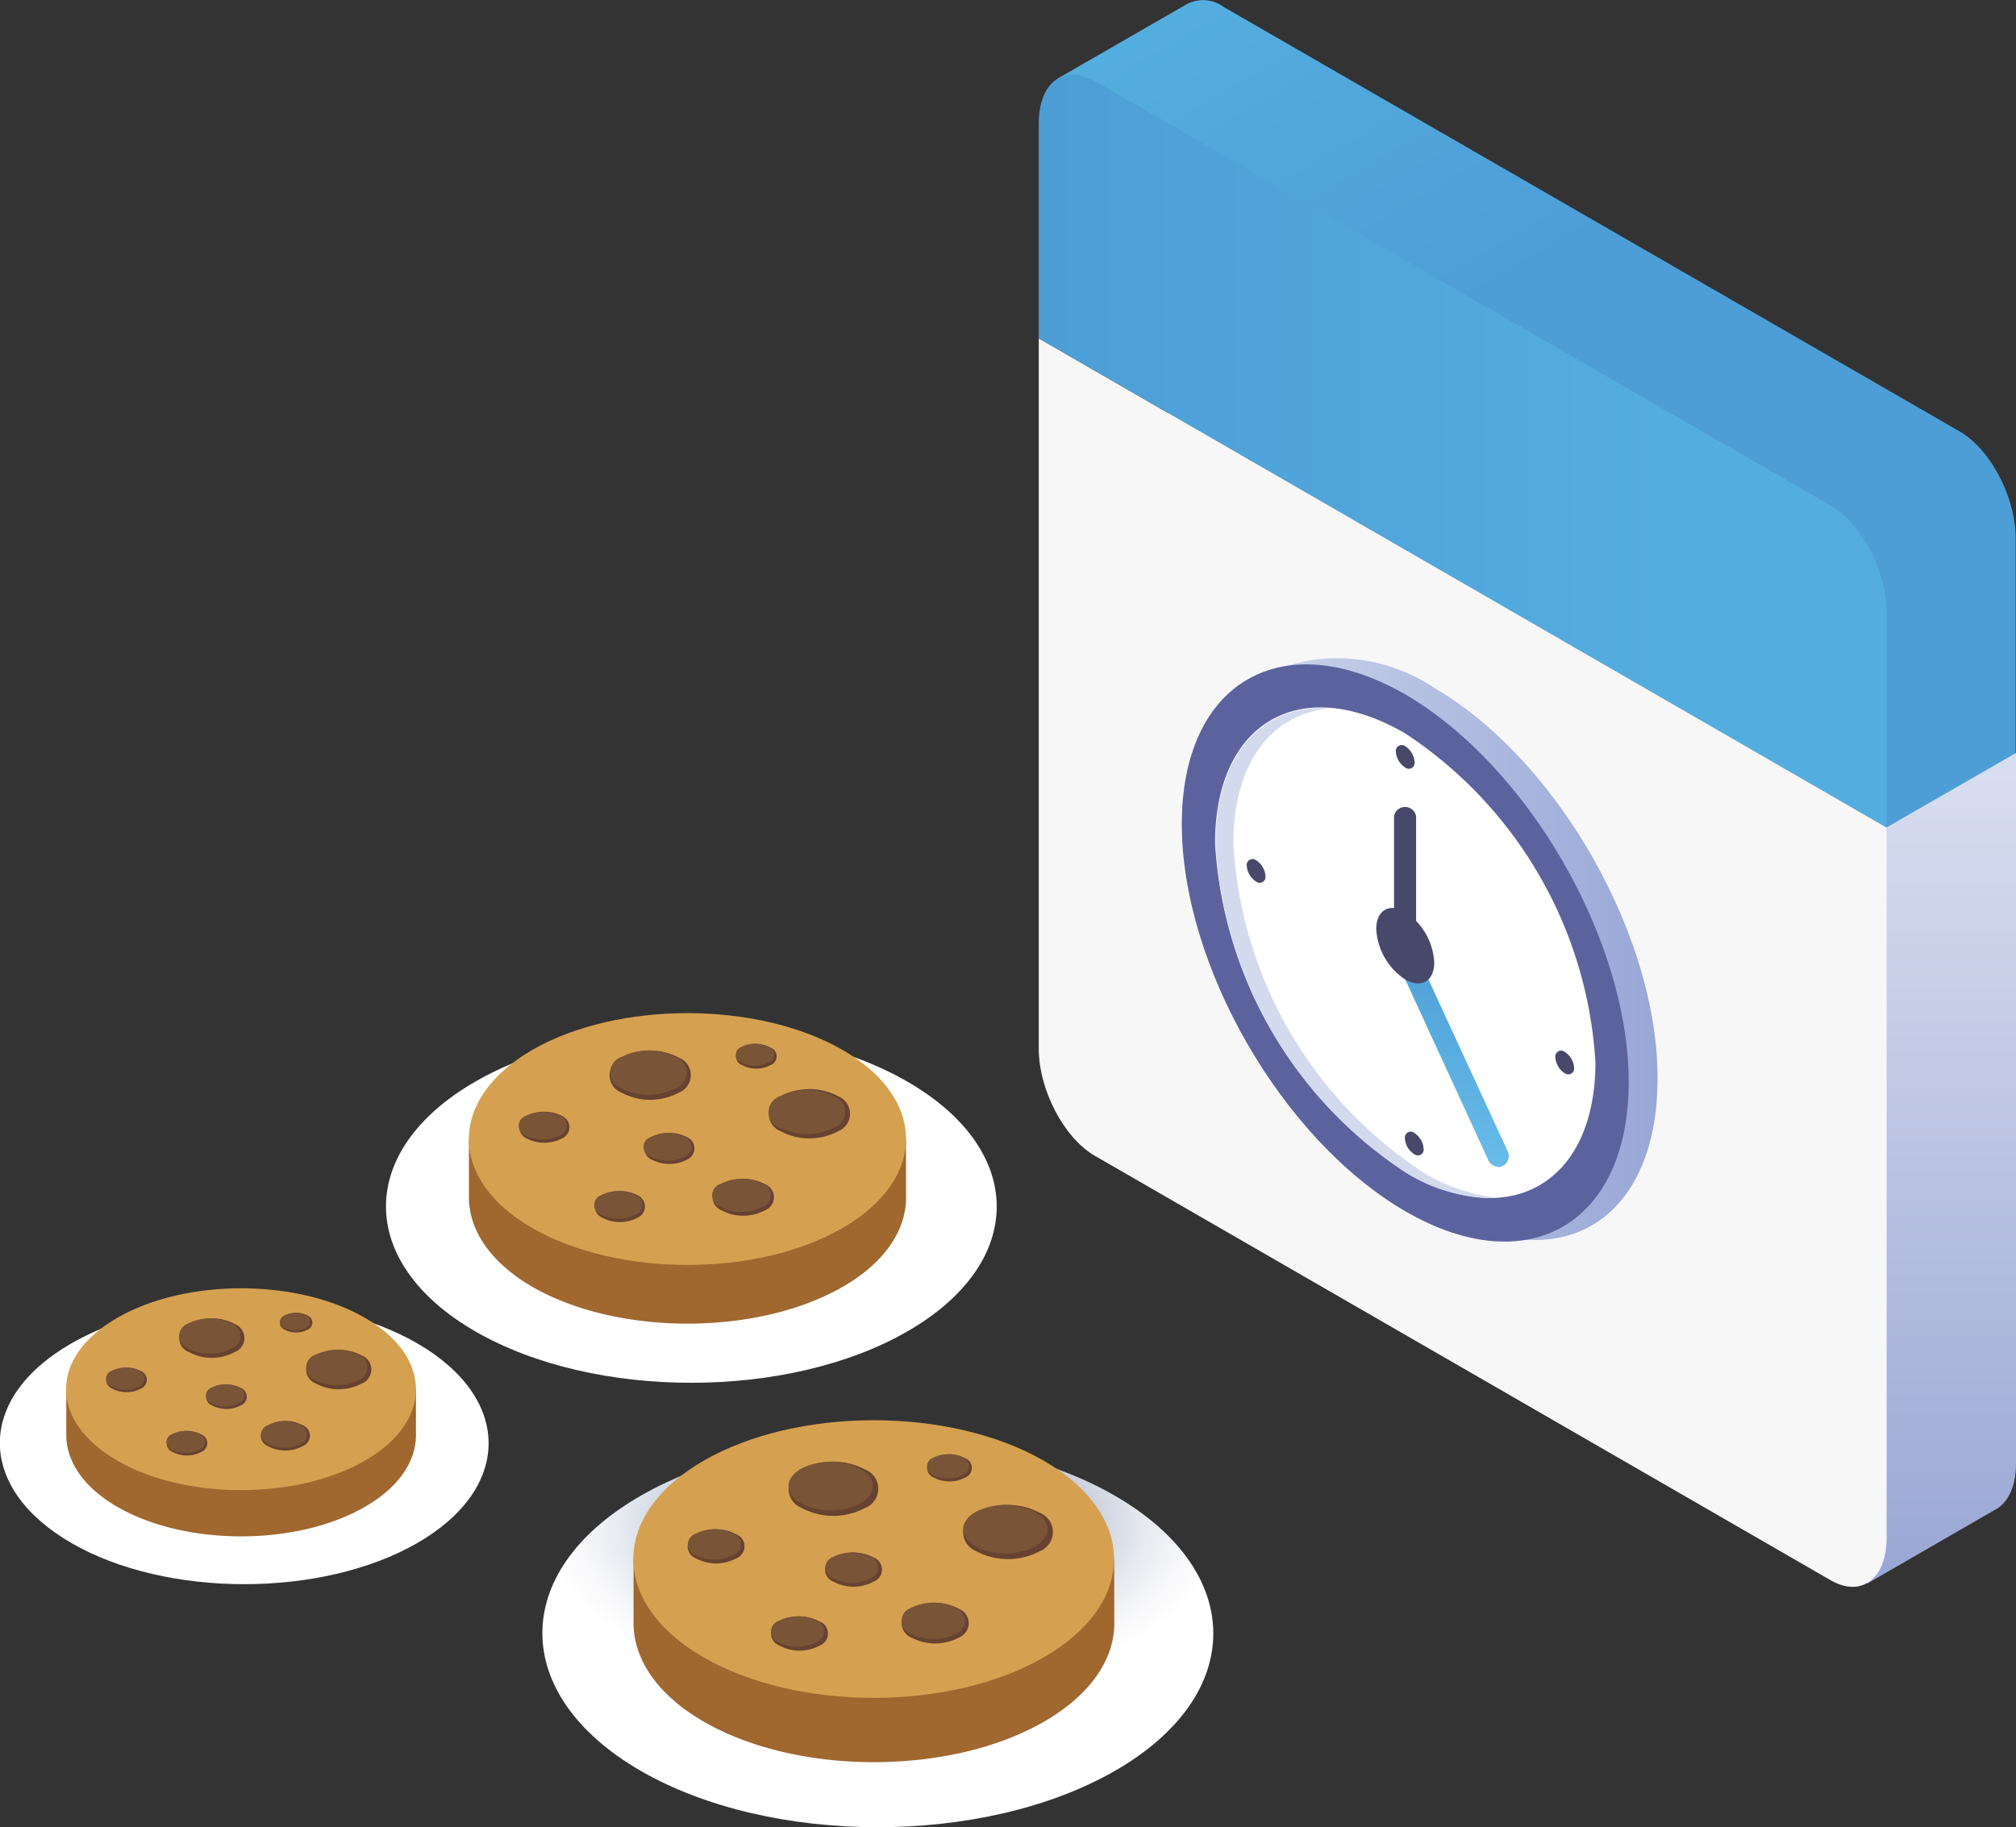
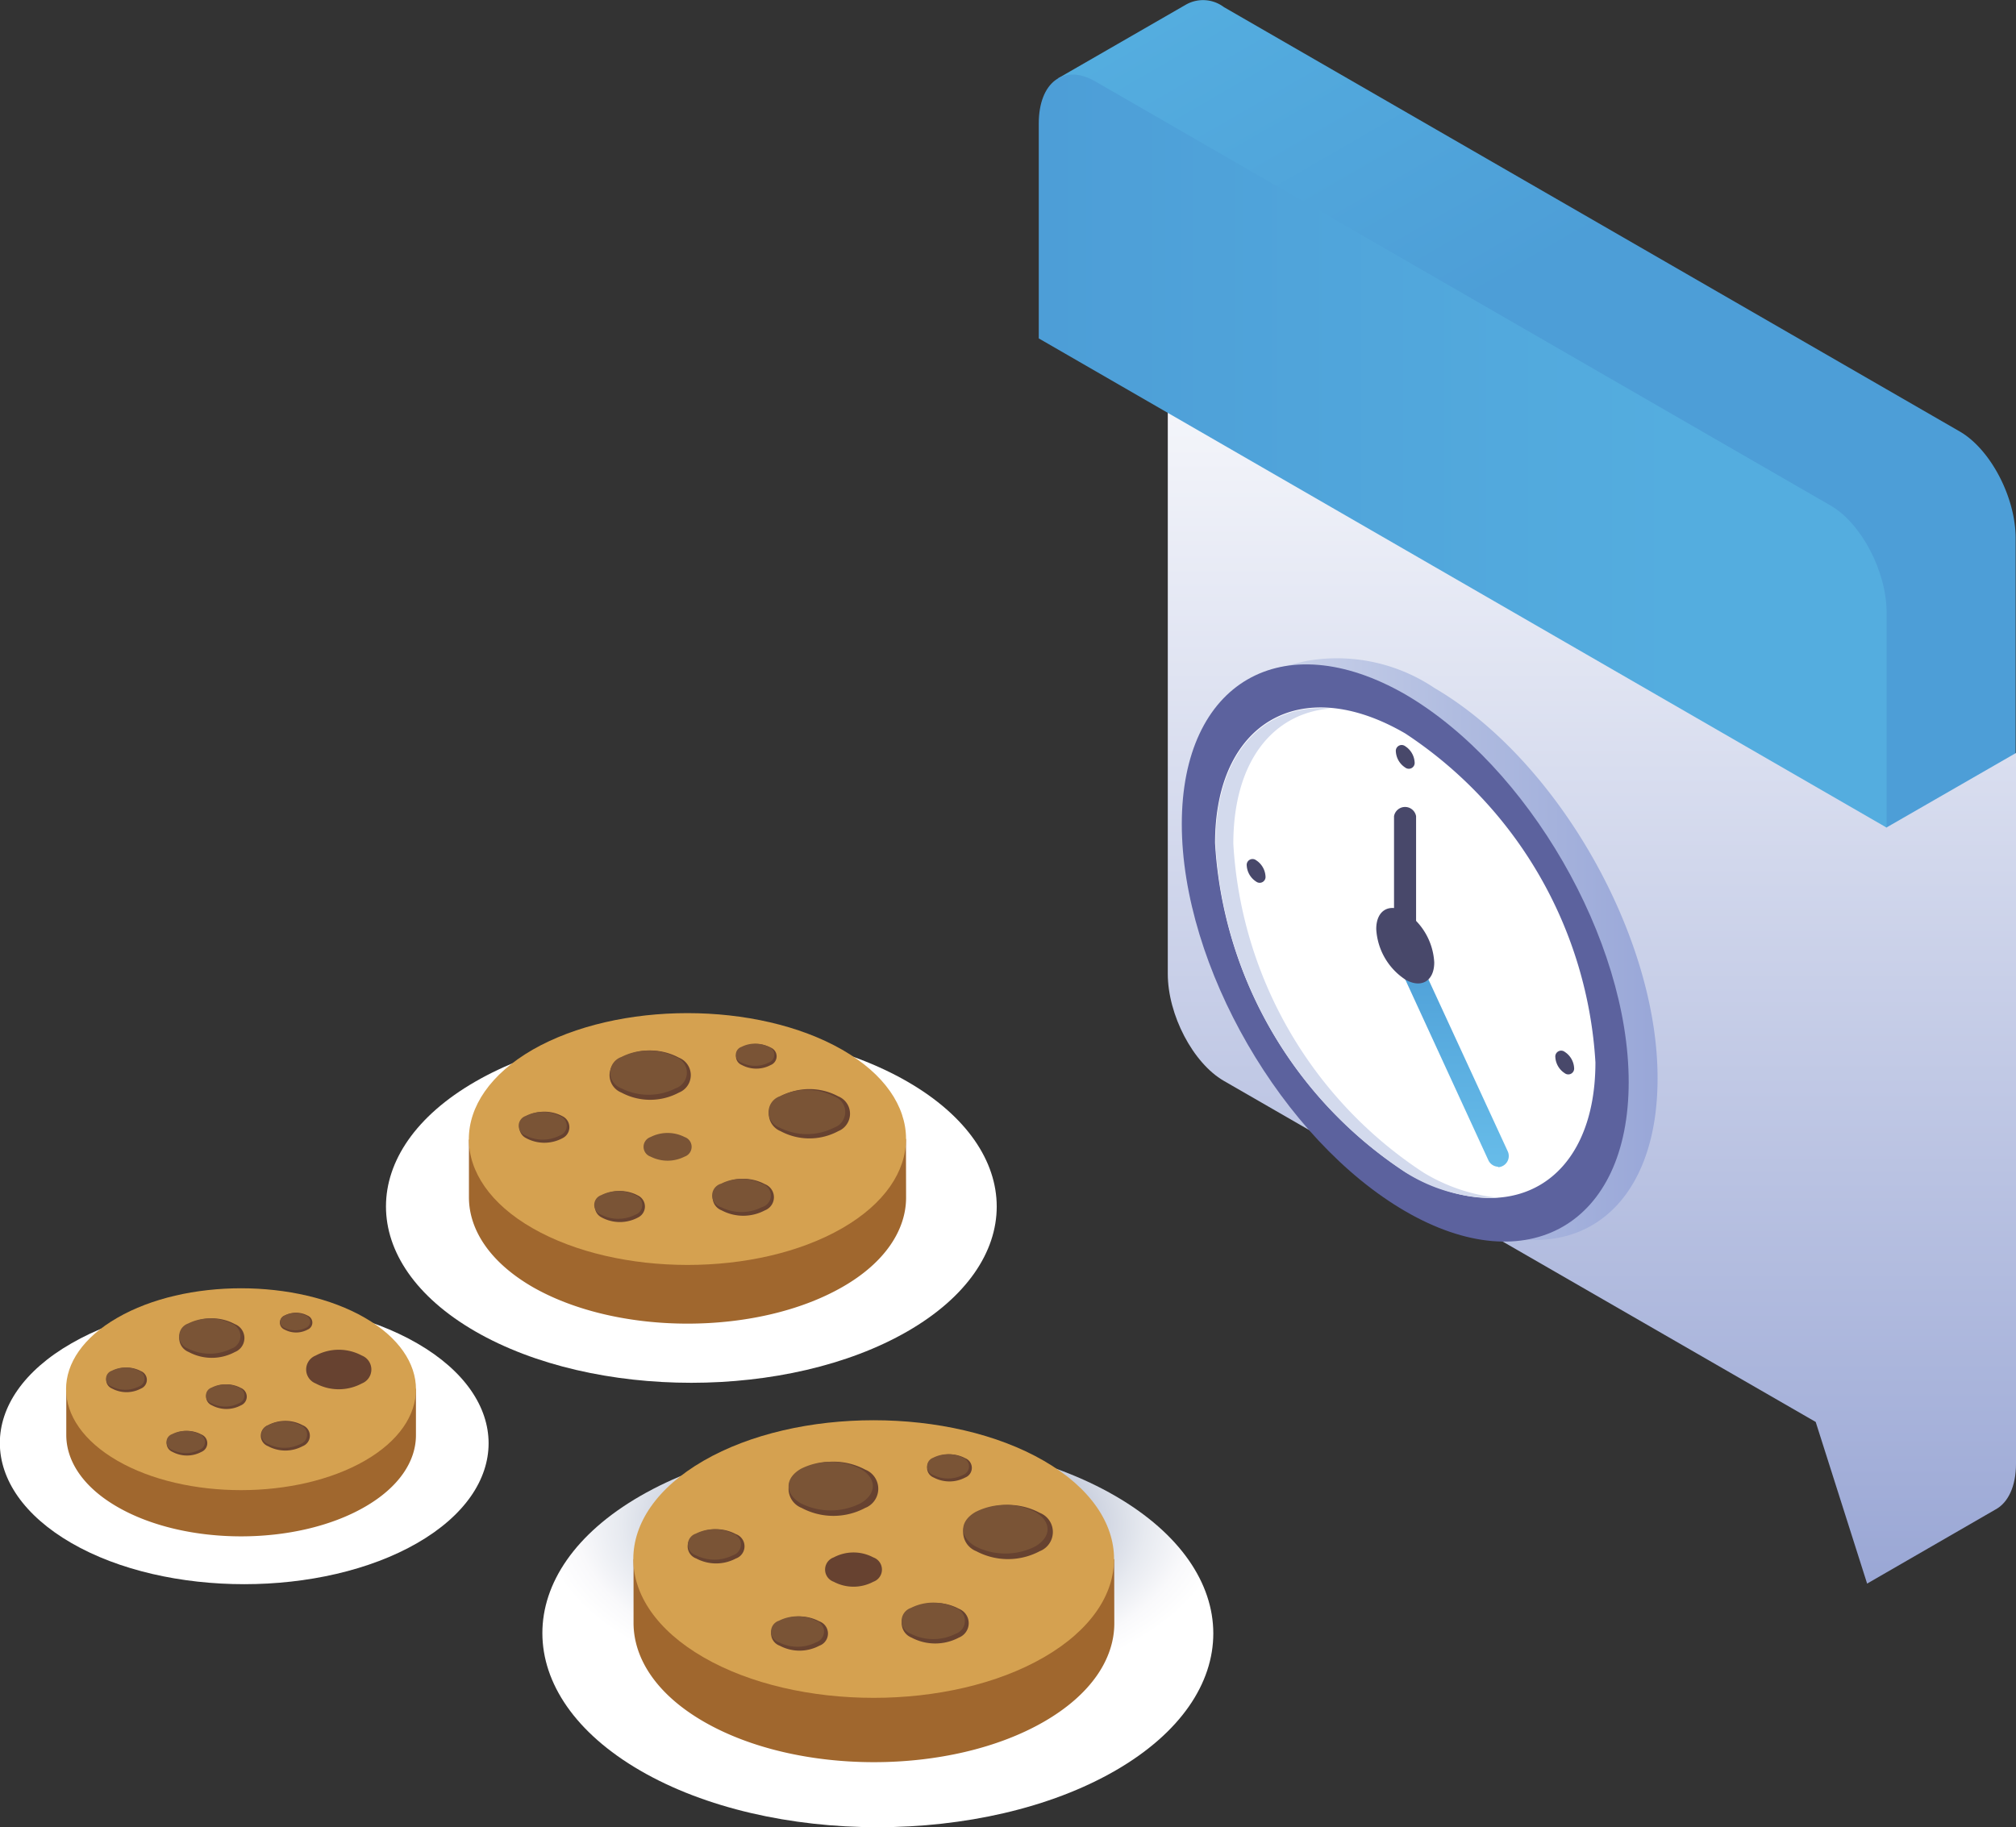
<svg xmlns="http://www.w3.org/2000/svg" xmlns:xlink="http://www.w3.org/1999/xlink" viewBox="0 0 165.47 150">
  <rect x="0" y="0" width="165.47" height="150" fill="#333333" stroke="none" />
  <defs>
    <linearGradient id="b" x1="130.66" x2="130.66" y1="16.43" y2="124.73" gradientTransform="matrix(1 0 0 -1 0 146.4)" gradientUnits="userSpaceOnUse">
      <stop offset="0" stop-color="#9aa7d5" />
      <stop offset="1" stop-color="#fff" />
    </linearGradient>
    <linearGradient id="c" x1="152.39" x2="108.74" y1="77.01" y2="152.61" gradientTransform="matrix(1 0 0 -1 0 146.4)" gradientUnits="userSpaceOnUse">
      <stop offset=".62" stop-color="#4d9ed7" />
      <stop offset="1" stop-color="#54addf" />
    </linearGradient>
    <linearGradient id="d" x1="85.26" x2="154.85" y1="109.37" y2="109.37" gradientTransform="matrix(1 0 0 -1 0 146.4)" gradientUnits="userSpaceOnUse">
      <stop offset=".01" stop-color="#4d9ed7" />
      <stop offset=".75" stop-color="#54addf" />
    </linearGradient>
    <linearGradient id="e" x1="99.37" x2="136.08" y1="125.34" y2="125.34" gradientTransform="translate(0 -47.43)" gradientUnits="userSpaceOnUse">
      <stop offset="0" stop-color="#d3daed" />
      <stop offset=".55" stop-color="#b0bce0" />
      <stop offset="1" stop-color="#99a7d8" />
    </linearGradient>
    <linearGradient id="f" x1="119.05" x2="119.05" y1="143.21" y2="124.76" gradientTransform="translate(0 -47.43)" gradientUnits="userSpaceOnUse">
      <stop offset="0" stop-color="#67bce9" />
      <stop offset=".98" stop-color="#4e9fd7" />
      <stop offset="1" stop-color="#4d9ed7" />
    </linearGradient>
    <radialGradient id="a" cx="84.72" cy="7842.9" r="20.27" gradientTransform="matrix(1.38 0 0 .71 -44.41 -5443.39)" gradientUnits="userSpaceOnUse">
      <stop offset=".09" stop-color="#3c5185" />
      <stop offset=".25" stop-color="#6f7fa5" />
      <stop offset=".44" stop-color="#a2acc5" />
      <stop offset=".61" stop-color="#cad0de" />
      <stop offset=".77" stop-color="#e7eaf0" />
      <stop offset=".9" stop-color="#f9f9fb" />
      <stop offset="1" stop-color="#fff" />
    </radialGradient>
    <radialGradient id="g" cx="74.51" cy="7797.66" r="16.89" gradientTransform="matrix(1.5 0 0 .78 -55.01 -5950.38)" xlink:href="#a" />
    <radialGradient id="h" cx="50.04" cy="7822.71" r="13.51" gradientTransform="matrix(1.5 0 0 .78 -55.01 -5950.38)" xlink:href="#a" />
  </defs>
  <g data-name="cookie-duration">
    <path fill="#6c7b82" d="M110.09 62.09c0 15.14 9.2 32.73 20.56 39.29s20.56-.4 20.56-15.55S142 53.1 130.65 46.54s-20.56.41-20.56 15.55zm5.7 3.29c0-10.94 6.65-16 14.86-11.23s14.86 17.42 14.86 28.39-6.65 16-14.86 11.23-14.86-17.45-14.86-28.39z" />
    <path d="M130.05 72.81V58.6l1.2.69v15.82l-.6-.35-.6-.34-7.88-4.56v-1.59l7.88 4.54z" />
    <path fill="url(#b)" d="M95.85 21.66v58.28c0 3.37 2.07 7.33 4.6 8.79l48.58 28 4.22 13.27 10.55-6.09c1-.54 1.67-1.86 1.67-3.75V61.84z" />
-     <path fill="#f7f7f7" d="M154.85 126.24c0 3.37-2.07 4.94-4.6 3.48L89.86 94.88c-2.53-1.46-4.6-5.42-4.6-8.79V27.78l69.59 40.16z" />
    <path fill="url(#c)" d="M160.85 35.42L100.45.58a2.84 2.84 0 0 0-3.11-.2l-10.5 6.05 9 8.13v7.1l21.61 12.47 37.39 33.8 10.6-6.1V44.2c.01-3.37-2.07-7.33-4.59-8.78z" />
    <path fill="url(#d)" d="M89.86 6.66l60.39 34.84c2.53 1.46 4.6 5.42 4.6 8.79v17.65L85.26 27.78V10.14c0-3.38 2.06-4.92 4.6-3.48z" />
    <g>
      <path fill="url(#e)" d="M117.74 56.48a14.34 14.34 0 0 0-10.67-2.19l-2.71.68-1.29 1.49a14.56 14.56 0 0 0-3.67 10.68c0 11.8 8.26 26.23 18.34 32.2a18.62 18.62 0 0 0 5.66 2.19v.26h2.6c6 0 10.05-4.94 10.05-13.25.03-11.67-8.21-26.16-18.31-32.06z" />
      <path fill="#5c629e" d="M115.34 57C105.24 51.21 97 56 97 67.65s8.28 25.94 18.34 31.78 18.34 1.07 18.34-10.6-8.27-25.95-18.34-31.83z" data-name="50d9002c-5caa-4de4-950c-32fdffb29e53" />
      <path fill="#fff" d="M115.34 60.21c-8.59-5-15.61-.9-15.61 9a34.71 34.71 0 0 0 15.61 27c8.59 5 15.61.9 15.61-9a34.77 34.77 0 0 0-15.61-27z" data-name="fe8e8fae-afc5-4c09-80ad-5c5937edd812" />
      <path fill="#d3daed" d="M116.84 96.26a34.62 34.62 0 0 1-15.61-27c0-6.71 3.21-10.73 8-11.1-5.55-.44-9.46 3.69-9.46 11.1a34.62 34.62 0 0 0 15.61 27 13.44 13.44 0 0 0 7.62 2.07 14.75 14.75 0 0 1-6.16-2.07z" data-name="1c7b5bfd-25ef-4722-a583-1d303109961a" />
      <g data-name="63098a96-b0a8-4e7d-bfe6-9e64c05cd14b">
        <path fill="url(#f)" d="M123 95.78a.92.92 0 0 1-.83-.52l-7.63-16.59a.92.92 0 1 1 1.55-.94v.17l7.67 16.63a.92.92 0 0 1-.83 1.29z" data-name="e498b036-90dc-489e-a039-63ac018cbe5a" />
      </g>
      <g data-name="7236848a-4faa-4983-a9d1-5e2969a03f02">
        <path fill="#48486a" d="M115.34 79.14a.92.92 0 0 1-.92-.92V67a.92.92 0 0 1 1.81 0v11.25a.92.92 0 0 1-.92.92z" data-name="520a8e2b-7d1f-4a0f-865c-6813f0e1463d" />
      </g>
      <path fill="#48486a" d="M115.34 74.86c-1.31-.76-2.38-.13-2.38 1.4a5.31 5.31 0 0 0 2.38 4.15c1.31.76 2.38.13 2.38-1.4a5.31 5.31 0 0 0-2.38-4.15z" data-name="1cbb646e-de59-429d-bf27-c0fd392d2818" />
      <path fill="#48486a" d="M103.1 70.62a.48.48 0 0 0-.77.44 1.68 1.68 0 0 0 .77 1.31.48.48 0 0 0 .77-.44 1.68 1.68 0 0 0-.77-1.31z" data-name="268562b5-dd12-4043-98db-5880b91eb7aa" />
      <path fill="#48486a" d="M115.34 61.26a.48.48 0 0 0-.77.44 1.68 1.68 0 0 0 .77 1.31.48.48 0 0 0 .77-.44 1.68 1.68 0 0 0-.77-1.31z" data-name="0f912fab-7ada-47e7-8f2e-c444befa3d1e" />
      <path fill="#48486a" d="M128.43 86.35a.48.48 0 0 0-.77.44 1.68 1.68 0 0 0 .77 1.31.48.48 0 0 0 .77-.44 1.68 1.68 0 0 0-.77-1.31z" data-name="2c061b89-ddde-40c5-9469-19f413ba2967" />
-       <path fill="#48486a" d="M116.08 93a.48.48 0 0 0-.77.44 1.68 1.68 0 0 0 .77 1.31.48.48 0 0 0 .77-.44 1.68 1.68 0 0 0-.77-1.31z" data-name="dba06aa9-7d1e-434e-8488-683e5c19e6cb" />
    </g>
    <g>
      <path fill="url(#a)" d="M52.55 122.81c10.74-6.2 28.31-6.2 39 0s10.74 16.34 0 22.54-28.31 6.2-39 0-10.73-16.35 0-22.54z" data-name="&lt;Path&gt;" style="mix-blend-mode:multiply" />
      <path fill="#a0672e" d="M91.45 128h-2.21a14.4 14.4 0 0 0-3.55-2.8c-7.68-4.44-20.26-4.44-27.94 0a14.4 14.4 0 0 0-3.55 2.8H52v5.22c0 2.94 1.9 5.88 5.76 8.11 7.68 4.44 20.26 4.44 27.94 0 3.86-2.23 5.78-5.17 5.76-8.11z" data-name="&lt;Path&gt;" />
      <path fill="#d5a150" d="M57.74 119.92c7.68-4.44 20.26-4.44 27.94 0s7.68 11.69 0 16.13-20.26 4.44-27.94 0-7.68-11.69 0-16.13z" data-name="&lt;Path&gt;" />
      <path fill="#674230" d="M65.8 120.64a5.54 5.54 0 0 1 5.21 0 1.69 1.69 0 0 1 0 3.15 5.54 5.54 0 0 1-5.21 0 1.69 1.69 0 0 1 0-3.15z" data-name="&lt;Path&gt;" />
      <path fill="#7a5436" d="M65.73 120.58a5.44 5.44 0 0 1 4.9 0c1.35.78 1.35 2.05 0 2.83a5.44 5.44 0 0 1-4.9 0c-1.34-.78-1.34-2.05 0-2.83z" data-name="&lt;Path&gt;" />
      <path fill="#674230" d="M80.13 124.19a5.54 5.54 0 0 1 5.21 0 1.69 1.69 0 0 1 0 3.15 5.54 5.54 0 0 1-5.21 0 1.69 1.69 0 0 1 0-3.15z" data-name="&lt;Path&gt;" />
      <path fill="#7a5436" d="M80.07 124.12a5.44 5.44 0 0 1 4.9 0c1.35.78 1.35 2.05 0 2.83a5.44 5.44 0 0 1-4.9 0c-1.35-.78-1.35-2.05 0-2.83z" data-name="&lt;Path&gt;" />
      <path fill="#674230" d="M68.43 127.85a3.46 3.46 0 0 1 3.25 0 1.06 1.06 0 0 1 0 2 3.46 3.46 0 0 1-3.25 0 1.06 1.06 0 0 1 0-2z" data-name="&lt;Path&gt;" />
-       <path fill="#7a5436" d="M68.39 127.81a3.4 3.4 0 0 1 3.06 0 .93.93 0 0 1 0 1.77 3.4 3.4 0 0 1-3.06 0 .93.93 0 0 1 0-1.77z" data-name="&lt;Path&gt;" />
+       <path fill="#7a5436" d="M68.39 127.81z" data-name="&lt;Path&gt;" />
      <path fill="#674230" d="M57.15 125.94a3.46 3.46 0 0 1 3.25 0 1.06 1.06 0 0 1 0 2 3.46 3.46 0 0 1-3.25 0 1.06 1.06 0 0 1 0-2z" data-name="&lt;Path&gt;" />
      <path fill="#7a5436" d="M57.11 125.9a3.4 3.4 0 0 1 3.06 0 .93.93 0 0 1 0 1.77 3.4 3.4 0 0 1-3.06 0 .93.93 0 0 1 0-1.77z" data-name="&lt;Path&gt;" />
      <g>
        <path fill="#674230" d="M64 133.1a3.46 3.46 0 0 1 3.25 0 1.06 1.06 0 0 1 0 2 3.46 3.46 0 0 1-3.25 0 1.06 1.06 0 0 1 0-2z" data-name="&lt;Path&gt;" />
        <path fill="#7a5436" d="M63.93 133.05a3.4 3.4 0 0 1 3.06 0 .93.93 0 0 1 0 1.77 3.4 3.4 0 0 1-3.06 0 .93.93 0 0 1 0-1.77z" data-name="&lt;Path&gt;" />
      </g>
      <g>
        <path fill="#674230" d="M76.63 119.71a2.77 2.77 0 0 1 2.6 0 .85.85 0 0 1 0 1.58 2.77 2.77 0 0 1-2.6 0 .85.85 0 0 1 0-1.58z" data-name="&lt;Path&gt;" />
        <path fill="#7a5436" d="M76.59 119.67a2.72 2.72 0 0 1 2.45 0 .75.75 0 0 1 0 1.41 2.72 2.72 0 0 1-2.45 0 .75.75 0 0 1 0-1.41z" data-name="&lt;Path&gt;" />
      </g>
      <g>
        <path fill="#674230" d="M74.81 132.07a4.15 4.15 0 0 1 3.9 0 1.27 1.27 0 0 1 0 2.36 4.15 4.15 0 0 1-3.9 0 1.27 1.27 0 0 1 0-2.36z" data-name="&lt;Path&gt;" />
        <path fill="#7a5436" d="M74.76 132a4.08 4.08 0 0 1 3.68 0 1.12 1.12 0 0 1 0 2.12 4.08 4.08 0 0 1-3.68 0 1.12 1.12 0 0 1 0-2.12z" data-name="&lt;Path&gt;" />
      </g>
    </g>
    <g>
      <path fill="url(#g)" d="M39 88.8c9.76-5.64 25.73-5.64 35.49 0s9.76 14.86 0 20.49-25.73 5.64-35.49 0-9.76-14.86 0-20.49z" data-name="&lt;Path&gt;" style="mix-blend-mode:multiply" />
      <path fill="#a0672e" d="M74.36 93.5h-2a13.09 13.09 0 0 0-3.24-2.5c-7-4-18.41-4-25.4 0a13.09 13.09 0 0 0-3.23 2.55h-2v4.74c0 2.67 1.73 5.34 5.24 7.37 7 4 18.41 4 25.4 0 3.51-2 5.25-4.7 5.24-7.37z" data-name="&lt;Path&gt;" />
      <path fill="#d5a150" d="M43.72 86.17c7-4 18.41-4 25.4 0s7 10.63 0 14.66-18.41 4-25.4 0-6.98-10.63 0-14.66z" data-name="&lt;Path&gt;" />
      <path fill="#674230" d="M51 86.83a5 5 0 0 1 4.73 0 1.54 1.54 0 0 1 0 2.86 5 5 0 0 1-4.73 0 1.54 1.54 0 0 1 0-2.86z" data-name="&lt;Path&gt;" />
      <path fill="#7a5436" d="M51 86.77a4.94 4.94 0 0 1 4.46 0 1.36 1.36 0 0 1 0 2.57 4.94 4.94 0 0 1-4.46 0 1.36 1.36 0 0 1 0-2.57z" data-name="&lt;Path&gt;" />
      <path fill="#674230" d="M64.07 90a5 5 0 0 1 4.73 0 1.54 1.54 0 0 1 0 2.86 5 5 0 0 1-4.73 0 1.54 1.54 0 0 1 0-2.86z" data-name="&lt;Path&gt;" />
      <path fill="#7a5436" d="M64 90a4.94 4.94 0 0 1 4.46 0 1.36 1.36 0 0 1 0 2.57 4.94 4.94 0 0 1-4.46 0A1.36 1.36 0 0 1 64 90z" data-name="&lt;Path&gt;" />
-       <path fill="#674230" d="M53.44 93.38a3.15 3.15 0 0 1 3 0 1 1 0 0 1 0 1.79 3.15 3.15 0 0 1-3 0 1 1 0 0 1 0-1.79z" data-name="&lt;Path&gt;" />
      <path fill="#7a5436" d="M53.4 93.34a3.09 3.09 0 0 1 2.79 0 .85.85 0 0 1 0 1.61 3.09 3.09 0 0 1-2.79 0 .85.85 0 0 1 0-1.61z" data-name="&lt;Path&gt;" />
      <path fill="#674230" d="M43.18 91.64a3.15 3.15 0 0 1 3 0 1 1 0 0 1 0 1.79 3.15 3.15 0 0 1-3 0 1 1 0 0 1 0-1.79z" data-name="&lt;Path&gt;" />
      <path fill="#7a5436" d="M43.15 91.61a3.09 3.09 0 0 1 2.79 0 .85.85 0 0 1 0 1.61 3.09 3.09 0 0 1-2.79 0 .85.85 0 0 1 0-1.61z" data-name="&lt;Path&gt;" />
      <g>
        <path fill="#674230" d="M49.38 98.15a3.15 3.15 0 0 1 3 0 1 1 0 0 1 0 1.79 3.15 3.15 0 0 1-3 0 1 1 0 0 1 0-1.79z" data-name="&lt;Path&gt;" />
        <path fill="#7a5436" d="M49.35 98.11a3.09 3.09 0 0 1 2.79 0 .85.85 0 0 1 0 1.61 3.09 3.09 0 0 1-2.79 0 .85.85 0 0 1 0-1.61z" data-name="&lt;Path&gt;" />
      </g>
      <g>
        <path fill="#674230" d="M60.89 86a2.52 2.52 0 0 1 2.37 0 .77.77 0 0 1 0 1.43 2.52 2.52 0 0 1-2.37 0 .77.77 0 0 1 0-1.43z" data-name="&lt;Path&gt;" />
        <path fill="#7a5436" d="M60.86 85.94a2.47 2.47 0 0 1 2.23 0 .68.68 0 0 1 0 1.29 2.47 2.47 0 0 1-2.23 0 .68.68 0 0 1 0-1.29z" data-name="&lt;Path&gt;" />
      </g>
      <g>
        <path fill="#674230" d="M59.23 97.21a3.78 3.78 0 0 1 3.55 0 1.15 1.15 0 0 1 0 2.15 3.78 3.78 0 0 1-3.55 0 1.15 1.15 0 0 1 0-2.15z" data-name="&lt;Path&gt;" />
        <path fill="#7a5436" d="M59.19 97.17a3.71 3.71 0 0 1 3.34 0 1 1 0 0 1 0 1.93 3.71 3.71 0 0 1-3.34 0 1 1 0 0 1 0-1.93z" data-name="&lt;Path&gt;" />
      </g>
    </g>
    <g>
      <path fill="url(#h)" d="M5.86 110.28c7.81-4.51 20.59-4.51 28.39 0s7.81 11.89 0 16.39-20.59 4.51-28.39 0-7.86-11.88 0-16.39z" data-name="&lt;Path&gt;" style="mix-blend-mode:multiply" />
      <path fill="#a0672e" d="M34.14 114h-1.61a10.47 10.47 0 0 0-2.58-2c-5.59-3.23-14.73-3.23-20.32 0A10.47 10.47 0 0 0 7 114H5.44v3.8c0 2.14 1.38 4.28 4.19 5.9 5.59 3.23 14.73 3.23 20.32 0 2.81-1.62 4.2-3.76 4.19-5.9z" data-name="&lt;Path&gt;" />
      <path fill="#d5a150" d="M9.63 108.18c5.59-3.23 14.73-3.23 20.32 0s5.59 8.51 0 11.73-14.73 3.23-20.32 0-5.63-8.5 0-11.73z" data-name="&lt;Path&gt;" />
      <path fill="#674230" d="M15.49 108.7a4 4 0 0 1 3.79 0 1.23 1.23 0 0 1 0 2.29 4 4 0 0 1-3.79 0 1.23 1.23 0 0 1 0-2.29z" data-name="&lt;Path&gt;" />
      <path fill="#7a5436" d="M15.44 108.65a4 4 0 0 1 3.56 0 1.09 1.09 0 0 1 0 2.06 4 4 0 0 1-3.56 0 1.09 1.09 0 0 1 0-2.06z" data-name="&lt;Path&gt;" />
      <path fill="#674230" d="M25.91 111.28a4 4 0 0 1 3.79 0 1.23 1.23 0 0 1 0 2.29 4 4 0 0 1-3.79 0 1.23 1.23 0 0 1 0-2.29z" data-name="&lt;Path&gt;" />
-       <path fill="#7a5436" d="M25.86 111.23a4 4 0 0 1 3.56 0 1.09 1.09 0 0 1 0 2.06 4 4 0 0 1-3.56 0 1.09 1.09 0 0 1 0-2.06z" data-name="&lt;Path&gt;" />
      <path fill="#674230" d="M17.4 113.94a2.52 2.52 0 0 1 2.37 0 .77.77 0 0 1 0 1.43 2.52 2.52 0 0 1-2.37 0 .77.77 0 0 1 0-1.43z" data-name="&lt;Path&gt;" />
      <path fill="#7a5436" d="M17.37 113.91a2.47 2.47 0 0 1 2.23 0 .68.68 0 0 1 0 1.29 2.47 2.47 0 0 1-2.23 0 .68.68 0 0 1 0-1.29z" data-name="&lt;Path&gt;" />
      <path fill="#674230" d="M9.2 112.56a2.52 2.52 0 0 1 2.37 0 .77.77 0 0 1 0 1.43 2.52 2.52 0 0 1-2.37 0 .77.77 0 0 1 0-1.43z" data-name="&lt;Path&gt;" />
      <path fill="#7a5436" d="M9.17 112.53a2.47 2.47 0 0 1 2.23 0 .68.68 0 0 1 0 1.29 2.47 2.47 0 0 1-2.23 0 .68.68 0 0 1 0-1.29z" data-name="&lt;Path&gt;" />
      <g>
        <path fill="#674230" d="M14.16 117.76a2.52 2.52 0 0 1 2.37 0 .77.77 0 0 1 0 1.43 2.52 2.52 0 0 1-2.37 0 .77.77 0 0 1 0-1.43z" data-name="&lt;Path&gt;" />
        <path fill="#7a5436" d="M14.13 117.73a2.47 2.47 0 0 1 2.23 0 .68.68 0 0 1 0 1.29 2.47 2.47 0 0 1-2.23 0 .68.68 0 0 1 0-1.29z" data-name="&lt;Path&gt;" />
      </g>
      <g>
        <path fill="#674230" d="M23.36 108a2 2 0 0 1 1.89 0 .62.62 0 0 1 0 1.15 2 2 0 0 1-1.89 0 .62.62 0 0 1 0-1.15z" data-name="&lt;Path&gt;" />
        <path fill="#7a5436" d="M23.34 108a2 2 0 0 1 1.78 0 .54.54 0 0 1 0 1 2 2 0 0 1-1.78 0 .54.54 0 0 1 0-1z" data-name="&lt;Path&gt;" />
      </g>
      <g>
        <path fill="#674230" d="M22 117a3 3 0 0 1 2.84 0 .92.92 0 0 1 0 1.72 3 3 0 0 1-2.84 0 .92.92 0 0 1 0-1.72z" data-name="&lt;Path&gt;" />
        <path fill="#7a5436" d="M22 117a3 3 0 0 1 2.67 0 .82.82 0 0 1 0 1.54 3 3 0 0 1-2.67 0 .82.82 0 0 1 0-1.54z" data-name="&lt;Path&gt;" />
      </g>
    </g>
  </g>
</svg>